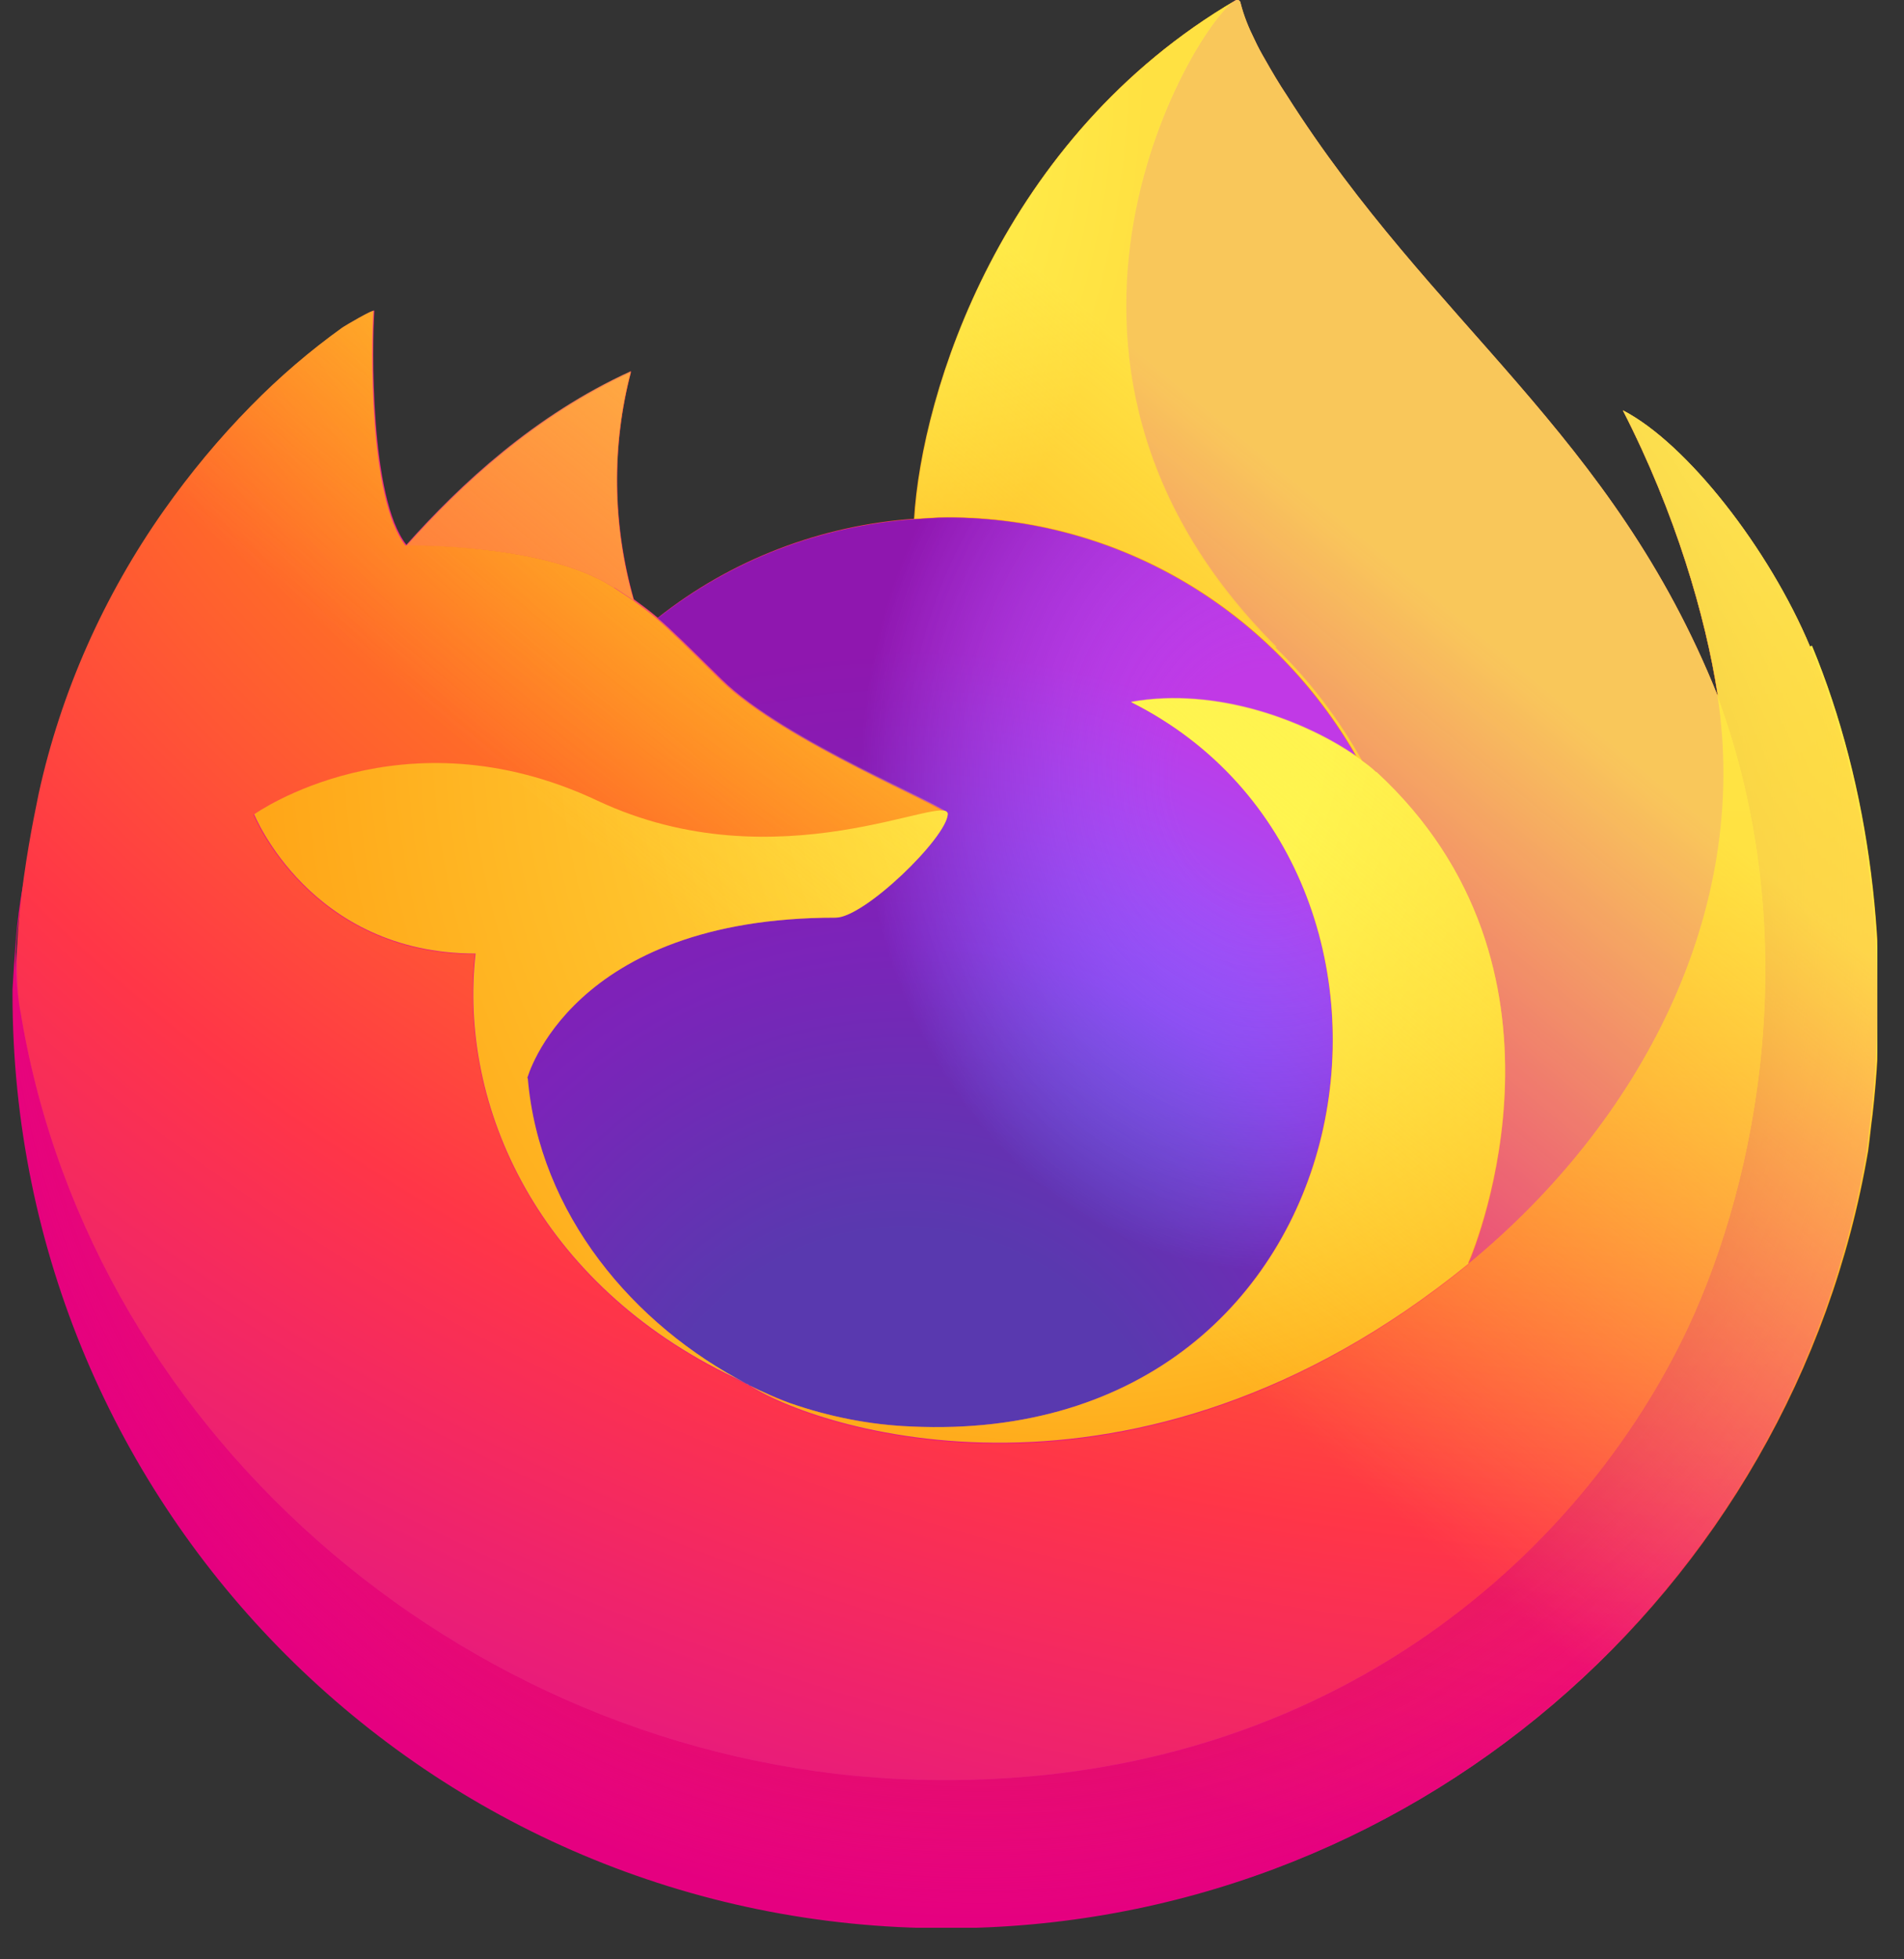
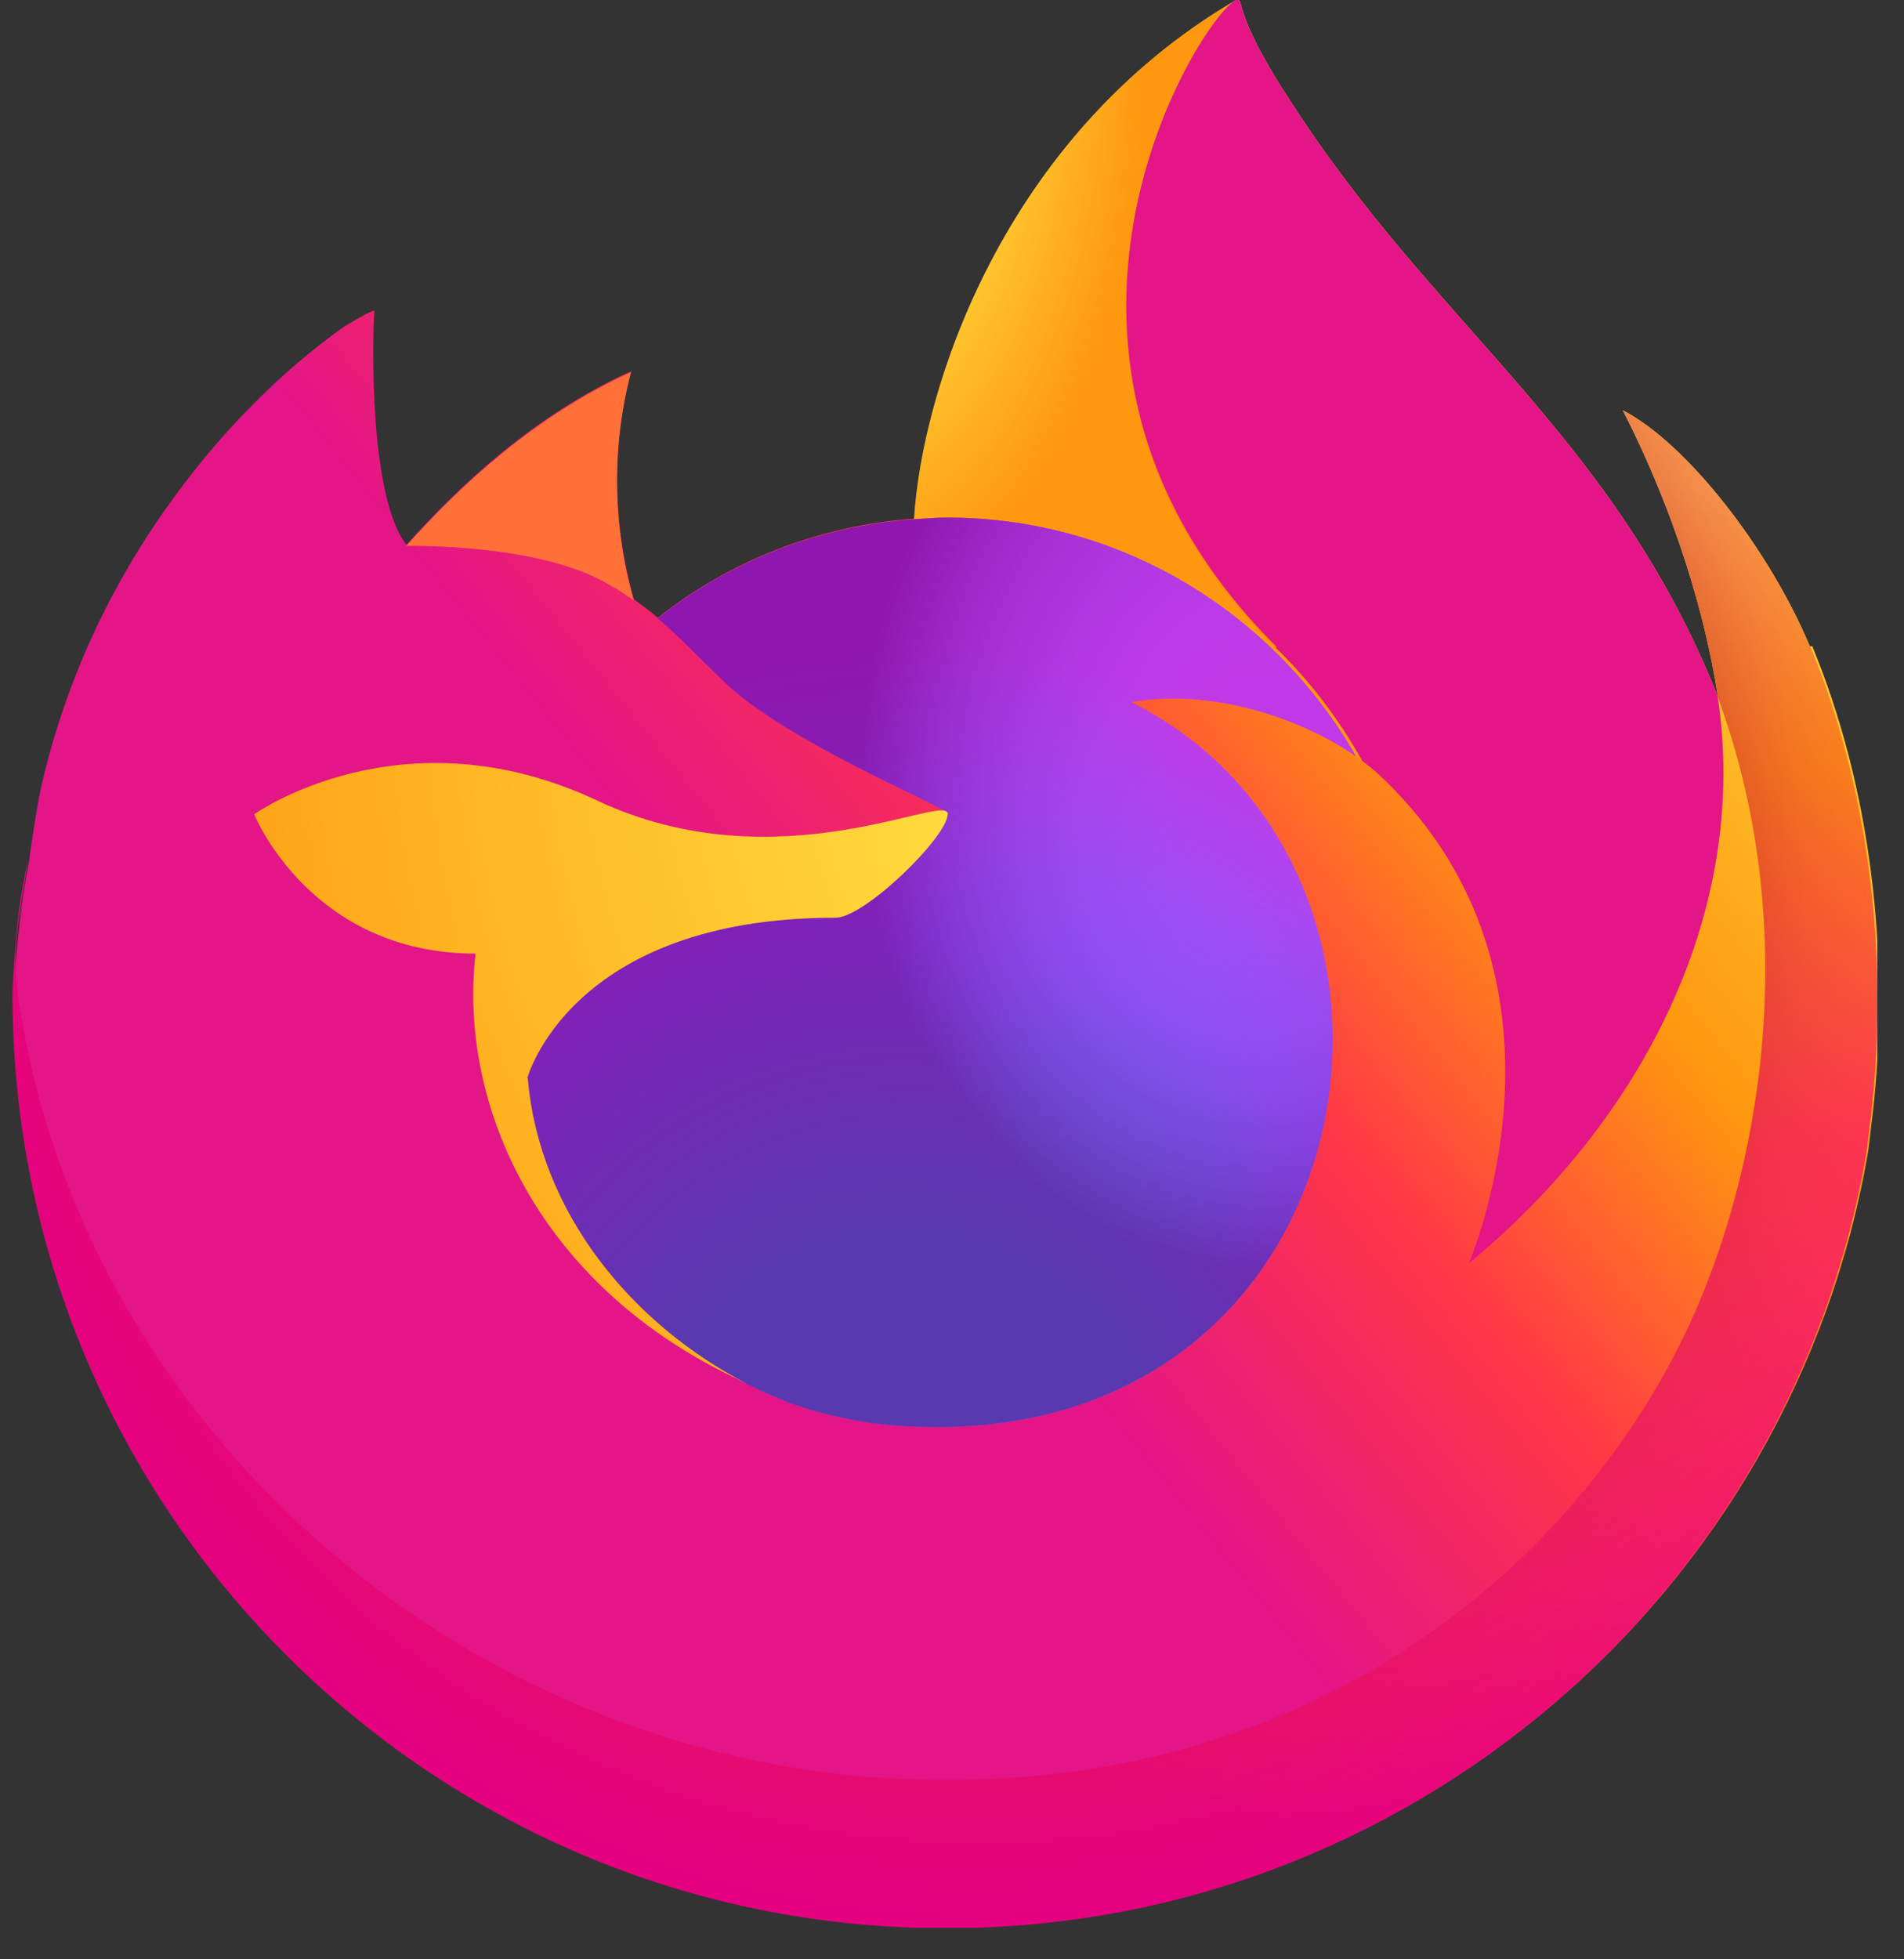
<svg xmlns="http://www.w3.org/2000/svg" width="35" height="36" viewBox="0 0 35 36" fill="none">
  <rect x="0" y="0" width="35" height="36" fill="#333333" stroke="none" />
  <g clip-path="url(#clip0_7938_2227)">
    <path d="M33.272 11.88C32.522 10.09 31.012 8.15 29.832 7.54C30.802 9.43 31.352 11.33 31.572 12.75C31.572 12.75 31.572 12.75 31.572 12.78C29.632 7.94 26.342 5.99 23.652 1.75C23.512 1.54 23.382 1.32 23.252 1.09C23.182 0.97 23.122 0.86 23.062 0.73C22.952 0.51 22.862 0.29 22.802 0.05C22.802 0.03 22.782 0.01 22.762 0C22.752 0 22.742 0 22.732 0C22.732 0 22.732 0 22.722 0C18.412 2.52 16.952 7.2 16.812 9.53C15.092 9.65 13.442 10.28 12.092 11.35C11.952 11.23 11.802 11.12 11.652 11.01C11.262 9.64 11.242 8.19 11.602 6.82C9.842 7.62 8.472 8.89 7.472 10.01C6.792 9.15 6.842 6.31 6.882 5.71C6.882 5.67 6.372 5.97 6.312 6.01C5.712 6.44 5.152 6.92 4.632 7.45C4.042 8.04 3.512 8.69 3.032 9.37C1.932 10.93 1.142 12.7 0.732 14.57C0.732 14.61 0.712 14.65 0.712 14.68C0.682 14.83 0.562 15.59 0.542 15.75C0.542 15.76 0.542 15.77 0.542 15.79C0.392 16.57 0.302 17.36 0.262 18.16C0.262 18.19 0.262 18.22 0.262 18.25C0.262 27.73 7.942 35.41 17.422 35.41C25.912 35.41 32.962 29.25 34.342 21.15C34.372 20.93 34.392 20.71 34.422 20.49C34.762 17.55 34.382 14.45 33.312 11.87L33.272 11.88ZM13.492 25.31C13.572 25.35 13.652 25.39 13.732 25.43C13.732 25.43 13.732 25.43 13.742 25.43C13.662 25.39 13.572 25.35 13.492 25.31ZM31.572 12.78V12.76C31.572 12.76 31.572 12.77 31.572 12.78Z" fill="url(#paint0_linear_7938_2227)" />
    <path d="M33.27 11.879C32.52 10.089 31.011 8.149 29.831 7.539C30.8 9.429 31.351 11.329 31.57 12.749C31.57 12.749 31.57 12.749 31.57 12.769C31.57 12.769 31.57 12.779 31.57 12.789C33.191 17.179 32.31 21.639 31.041 24.369C29.07 28.589 24.311 32.919 16.86 32.699C8.81 32.469 1.71 26.499 0.39 18.669C0.15 17.439 0.39 16.809 0.51 15.809C0.36 16.579 0.31 16.809 0.23 18.179C0.23 18.209 0.23 18.239 0.23 18.269C0.23 27.749 7.91 35.429 17.39 35.429C25.881 35.429 32.931 29.269 34.31 21.169C34.34 20.949 34.361 20.729 34.391 20.509C34.73 17.569 34.35 14.469 33.281 11.889L33.27 11.879Z" fill="url(#paint1_radial_7938_2227)" />
    <path d="M33.27 11.879C32.52 10.089 31.011 8.149 29.831 7.539C30.8 9.429 31.351 11.329 31.57 12.749C31.57 12.749 31.57 12.749 31.57 12.769C31.57 12.769 31.57 12.779 31.57 12.789C33.191 17.179 32.31 21.639 31.041 24.369C29.07 28.589 24.311 32.919 16.86 32.699C8.81 32.469 1.71 26.499 0.39 18.669C0.15 17.439 0.39 16.809 0.51 15.809C0.36 16.579 0.31 16.809 0.23 18.179C0.23 18.209 0.23 18.239 0.23 18.269C0.23 27.749 7.91 35.429 17.39 35.429C25.881 35.429 32.931 29.269 34.31 21.169C34.34 20.949 34.361 20.729 34.391 20.509C34.73 17.569 34.35 14.469 33.281 11.889L33.27 11.879Z" fill="url(#paint2_radial_7938_2227)" />
    <path d="M24.931 13.9C24.931 13.9 25.001 13.95 25.041 13.98C24.611 13.22 24.071 12.52 23.451 11.9C18.111 6.56 22.051 0.33 22.711 0.01C18.401 2.53 16.941 7.21 16.801 9.54C17.001 9.53 17.201 9.51 17.401 9.51C20.621 9.51 23.421 11.28 24.921 13.9H24.931Z" fill="url(#paint3_radial_7938_2227)" />
    <path d="M17.421 14.96C17.391 15.39 15.881 16.86 15.361 16.86C10.481 16.86 9.691 19.81 9.691 19.81C9.911 22.3 11.641 24.34 13.731 25.43C13.831 25.48 13.921 25.52 14.021 25.57C14.191 25.64 14.351 25.71 14.521 25.78C15.241 26.03 15.991 26.18 16.751 26.21C25.301 26.61 26.961 15.98 20.791 12.9C22.371 12.63 24.011 13.26 24.931 13.9C23.431 11.28 20.631 9.51 17.411 9.51C17.211 9.51 17.011 9.53 16.811 9.54C15.091 9.66 13.441 10.29 12.091 11.36C12.351 11.58 12.651 11.88 13.271 12.49C14.431 13.64 17.421 14.83 17.431 14.96H17.421Z" fill="url(#paint4_radial_7938_2227)" />
    <path d="M17.421 14.96C17.391 15.39 15.881 16.86 15.361 16.86C10.481 16.86 9.691 19.81 9.691 19.81C9.911 22.3 11.641 24.34 13.731 25.43C13.831 25.48 13.921 25.52 14.021 25.57C14.191 25.64 14.351 25.71 14.521 25.78C15.241 26.03 15.991 26.18 16.751 26.21C25.301 26.61 26.961 15.98 20.791 12.9C22.371 12.63 24.011 13.26 24.931 13.9C23.431 11.28 20.631 9.51 17.411 9.51C17.211 9.51 17.011 9.53 16.811 9.54C15.091 9.66 13.441 10.29 12.091 11.36C12.351 11.58 12.651 11.88 13.271 12.49C14.431 13.64 17.421 14.83 17.431 14.96H17.421Z" fill="url(#paint5_radial_7938_2227)" />
    <path d="M11.289 10.79C11.409 10.87 11.529 10.95 11.649 11.03C11.259 9.66 11.239 8.21 11.599 6.84C9.839 7.64 8.469 8.91 7.469 10.03C7.549 10.03 10.039 9.98 11.289 10.8V10.79Z" fill="url(#paint6_radial_7938_2227)" />
-     <path d="M0.391 18.671C1.711 26.5 8.811 32.471 16.861 32.7C24.311 32.91 29.071 28.59 31.041 24.37C32.311 21.64 33.191 17.18 31.571 12.79V12.771C31.571 12.761 31.571 12.751 31.571 12.751C31.571 12.751 31.571 12.751 31.571 12.78C32.181 16.75 30.161 20.61 27.001 23.21V23.23C20.831 28.241 14.941 26.261 13.741 25.441C13.661 25.401 13.571 25.36 13.491 25.32C9.901 23.601 8.421 20.331 8.731 17.53C5.701 17.53 4.661 14.97 4.661 14.97C4.661 14.97 7.381 13.03 10.971 14.72C14.291 16.28 17.411 14.97 17.411 14.97C17.411 14.831 14.421 13.64 13.251 12.501C12.631 11.89 12.331 11.591 12.071 11.37C11.931 11.251 11.781 11.14 11.631 11.03C11.511 10.95 11.391 10.87 11.271 10.79C10.021 9.98 7.531 10.021 7.451 10.021C6.771 9.16 6.821 6.32 6.861 5.72C6.861 5.68 6.351 5.98 6.291 6.02C5.691 6.45 5.131 6.93 4.611 7.46C4.021 8.06 3.491 8.7 3.011 9.38C1.911 10.941 1.121 12.71 0.711 14.581C0.711 14.62 0.091 17.28 0.391 18.66V18.671Z" fill="url(#paint7_radial_7938_2227)" />
    <path d="M23.451 11.9C24.081 12.51 24.611 13.21 25.041 13.98C25.131 14.05 25.221 14.12 25.302 14.19C29.192 17.77 27.151 22.85 27.002 23.21C30.162 20.61 32.181 16.76 31.572 12.78C29.631 7.94 26.341 5.99 23.651 1.75C23.512 1.54 23.381 1.32 23.252 1.09C23.181 0.97 23.122 0.86 23.061 0.73C22.951 0.51 22.861 0.29 22.802 0.05C22.802 0.03 22.782 0.01 22.762 0C22.752 0 22.741 0 22.732 0C22.732 0 22.732 0 22.721 0C22.061 0.32 18.122 6.55 23.462 11.88L23.451 11.9Z" fill="url(#paint8_radial_7938_2227)" />
-     <path d="M25.3 14.19C25.23 14.12 25.14 14.05 25.041 13.98C25.011 13.95 24.971 13.93 24.93 13.9C24.011 13.26 22.37 12.62 20.791 12.9C26.96 15.99 25.311 26.61 16.75 26.21C15.991 26.18 15.241 26.03 14.521 25.78C14.351 25.72 14.181 25.65 14.021 25.57C13.921 25.53 13.831 25.48 13.73 25.43C13.73 25.43 13.73 25.43 13.741 25.43C14.931 26.24 20.831 28.23 26.991 23.22V23.2C27.151 22.84 29.191 17.77 25.3 14.18V14.19Z" fill="url(#paint9_radial_7938_2227)" />
    <path d="M9.692 19.811C9.692 19.811 10.482 16.861 15.362 16.861C15.892 16.861 17.402 15.391 17.422 14.961C17.442 14.531 14.302 16.271 10.982 14.711C7.392 13.021 4.672 14.961 4.672 14.961C4.672 14.961 5.702 17.521 8.742 17.521C8.422 20.331 9.912 23.601 13.502 25.311C13.582 25.351 13.662 25.391 13.742 25.431C11.642 24.351 9.912 22.301 9.702 19.811H9.692Z" fill="url(#paint10_radial_7938_2227)" />
-     <path d="M33.274 11.88C32.524 10.09 31.014 8.15 29.834 7.54C30.804 9.43 31.354 11.33 31.574 12.75C31.574 12.75 31.574 12.75 31.574 12.78C29.634 7.94 26.344 5.99 23.654 1.75C23.514 1.54 23.384 1.32 23.254 1.09C23.184 0.97 23.124 0.86 23.064 0.73C22.954 0.51 22.864 0.29 22.804 0.05C22.804 0.03 22.784 0.01 22.764 0C22.754 0 22.744 0 22.734 0C22.734 0 22.734 0 22.724 0C18.414 2.52 16.954 7.2 16.814 9.53C17.014 9.52 17.214 9.5 17.414 9.5C20.634 9.5 23.434 11.27 24.934 13.89C24.014 13.25 22.374 12.61 20.794 12.89C26.964 15.98 25.314 26.6 16.754 26.2C15.994 26.17 15.244 26.02 14.524 25.77C14.354 25.71 14.184 25.64 14.024 25.56C13.924 25.52 13.834 25.47 13.734 25.42C13.734 25.42 13.734 25.42 13.744 25.42C13.664 25.38 13.574 25.34 13.494 25.3C13.574 25.34 13.654 25.38 13.734 25.42C11.634 24.34 9.904 22.29 9.694 19.8C9.694 19.8 10.484 16.85 15.364 16.85C15.894 16.85 17.404 15.38 17.424 14.95C17.424 14.81 14.434 13.62 13.264 12.48C12.644 11.87 12.344 11.57 12.084 11.35C11.944 11.23 11.794 11.12 11.644 11.01C11.254 9.64 11.234 8.19 11.594 6.82C9.834 7.62 8.464 8.89 7.464 10.01C6.784 9.15 6.834 6.31 6.874 5.71C6.874 5.67 6.364 5.97 6.304 6.01C5.704 6.44 5.144 6.92 4.624 7.45C4.034 8.05 3.504 8.69 3.024 9.37C1.924 10.93 1.134 12.7 0.724 14.57C0.724 14.61 0.704 14.65 0.704 14.68C0.674 14.83 0.524 15.6 0.504 15.76C0.504 15.75 0.504 15.77 0.504 15.76C0.374 16.55 0.284 17.35 0.254 18.15C0.254 18.18 0.254 18.21 0.254 18.24C0.254 27.72 7.934 35.4 17.414 35.4C25.904 35.4 32.954 29.24 34.334 21.14C34.364 20.92 34.384 20.7 34.414 20.48C34.754 17.54 34.374 14.44 33.304 11.86L33.274 11.88ZM31.574 12.76C31.574 12.76 31.574 12.77 31.574 12.78V12.76Z" fill="url(#paint11_linear_7938_2227)" />
  </g>
  <defs>
    <linearGradient id="paint0_linear_7938_2227" x1="36.812" y1="4.06" x2="7.242" y2="27.906" gradientUnits="userSpaceOnUse">
      <stop offset="0.05" stop-color="#FFF44F" />
      <stop offset="0.37" stop-color="#FF980E" />
      <stop offset="0.53" stop-color="#FF3647" />
      <stop offset="0.7" stop-color="#E31587" />
    </linearGradient>
    <radialGradient id="paint1_radial_7938_2227" cx="0" cy="0" r="1" gradientUnits="userSpaceOnUse" gradientTransform="translate(31.89 4.494) scale(34.56 35.142)">
      <stop offset="0.13" stop-color="#FFBD4F" />
      <stop offset="0.28" stop-color="#FF980E" />
      <stop offset="0.47" stop-color="#FF3750" />
      <stop offset="0.78" stop-color="#EB0878" />
      <stop offset="0.86" stop-color="#E50080" />
    </radialGradient>
    <radialGradient id="paint2_radial_7938_2227" cx="0" cy="0" r="1" gradientUnits="userSpaceOnUse" gradientTransform="translate(18.006 16.599) scale(35.424 35.142)">
      <stop offset="0.3" stop-color="#960E18" />
      <stop offset="0.35" stop-color="#B11927" stop-opacity="0.74" />
      <stop offset="0.43" stop-color="#DB293D" stop-opacity="0.34" />
      <stop offset="0.5" stop-color="#F5334B" stop-opacity="0.09" />
      <stop offset="0.53" stop-color="#FF3750" stop-opacity="0" />
    </radialGradient>
    <radialGradient id="paint3_radial_7938_2227" cx="0" cy="0" r="1" gradientUnits="userSpaceOnUse" gradientTransform="translate(14.906 1.149) scale(11.524 19.564)">
      <stop offset="0.13" stop-color="#FFF44F" />
      <stop offset="0.53" stop-color="#FF980E" />
    </radialGradient>
    <radialGradient id="paint4_radial_7938_2227" cx="0" cy="0" r="1" gradientUnits="userSpaceOnUse" gradientTransform="translate(16.622 28.306) scale(14.944 16.379)">
      <stop offset="0.35" stop-color="#3A8EE6" />
      <stop offset="0.67" stop-color="#9059FF" />
      <stop offset="1" stop-color="#C139E6" />
    </radialGradient>
    <radialGradient id="paint5_radial_7938_2227" cx="0" cy="0" r="1" gradientUnits="userSpaceOnUse" gradientTransform="translate(23.28 14.268) scale(7.685 9.359)">
      <stop offset="0.21" stop-color="#9059FF" stop-opacity="0" />
      <stop offset="0.97" stop-color="#6E008B" stop-opacity="0.6" />
    </radialGradient>
    <radialGradient id="paint6_radial_7938_2227" cx="0" cy="0" r="1" gradientUnits="userSpaceOnUse" gradientTransform="translate(21.879 5.522) scale(12.289 12.333)">
      <stop offset="0.1" stop-color="#FFE226" />
      <stop offset="0.79" stop-color="#FF7139" />
    </radialGradient>
    <radialGradient id="paint7_radial_7938_2227" cx="0" cy="0" r="1" gradientUnits="userSpaceOnUse" gradientTransform="translate(32.247 -6.743) scale(58.52 49.124)">
      <stop offset="0.11" stop-color="#FFF44F" />
      <stop offset="0.46" stop-color="#FF980E" />
      <stop offset="0.72" stop-color="#FF3647" />
      <stop offset="0.9" stop-color="#E31587" />
    </radialGradient>
    <radialGradient id="paint8_radial_7938_2227" cx="0" cy="0" r="1" gradientUnits="userSpaceOnUse" gradientTransform="translate(-37.743 -368.54) rotate(83.95) scale(38.18 38.465)">
      <stop stop-color="#FFF44F" />
      <stop offset="0.3" stop-color="#FF980E" />
      <stop offset="0.57" stop-color="#FF3647" />
      <stop offset="0.74" stop-color="#E31587" />
    </radialGradient>
    <radialGradient id="paint9_radial_7938_2227" cx="0" cy="0" r="1" gradientUnits="userSpaceOnUse" gradientTransform="translate(19.683 13.288) scale(33.174 32.591)">
      <stop offset="0.14" stop-color="#FFF44F" />
      <stop offset="0.48" stop-color="#FF980E" />
      <stop offset="0.66" stop-color="#FF3647" />
      <stop offset="0.9" stop-color="#E31587" />
    </radialGradient>
    <radialGradient id="paint10_radial_7938_2227" cx="0" cy="0" r="1" gradientUnits="userSpaceOnUse" gradientTransform="translate(26.393 13.3) scale(39.29 35.149)">
      <stop offset="0.09" stop-color="#FFF44F" />
      <stop offset="0.63" stop-color="#FF980E" />
    </radialGradient>
    <linearGradient id="paint11_linear_7938_2227" x1="26.424" y1="4.06" x2="6.451" y2="28.221" gradientUnits="userSpaceOnUse">
      <stop offset="0.17" stop-color="#FFF44F" stop-opacity="0.8" />
      <stop offset="0.6" stop-color="#FFF44F" stop-opacity="0" />
    </linearGradient>
    <clipPath id="clip0_7938_2227">
      <rect width="34.28" height="35.42" fill="white" transform="translate(0.23)" />
    </clipPath>
  </defs>
</svg>